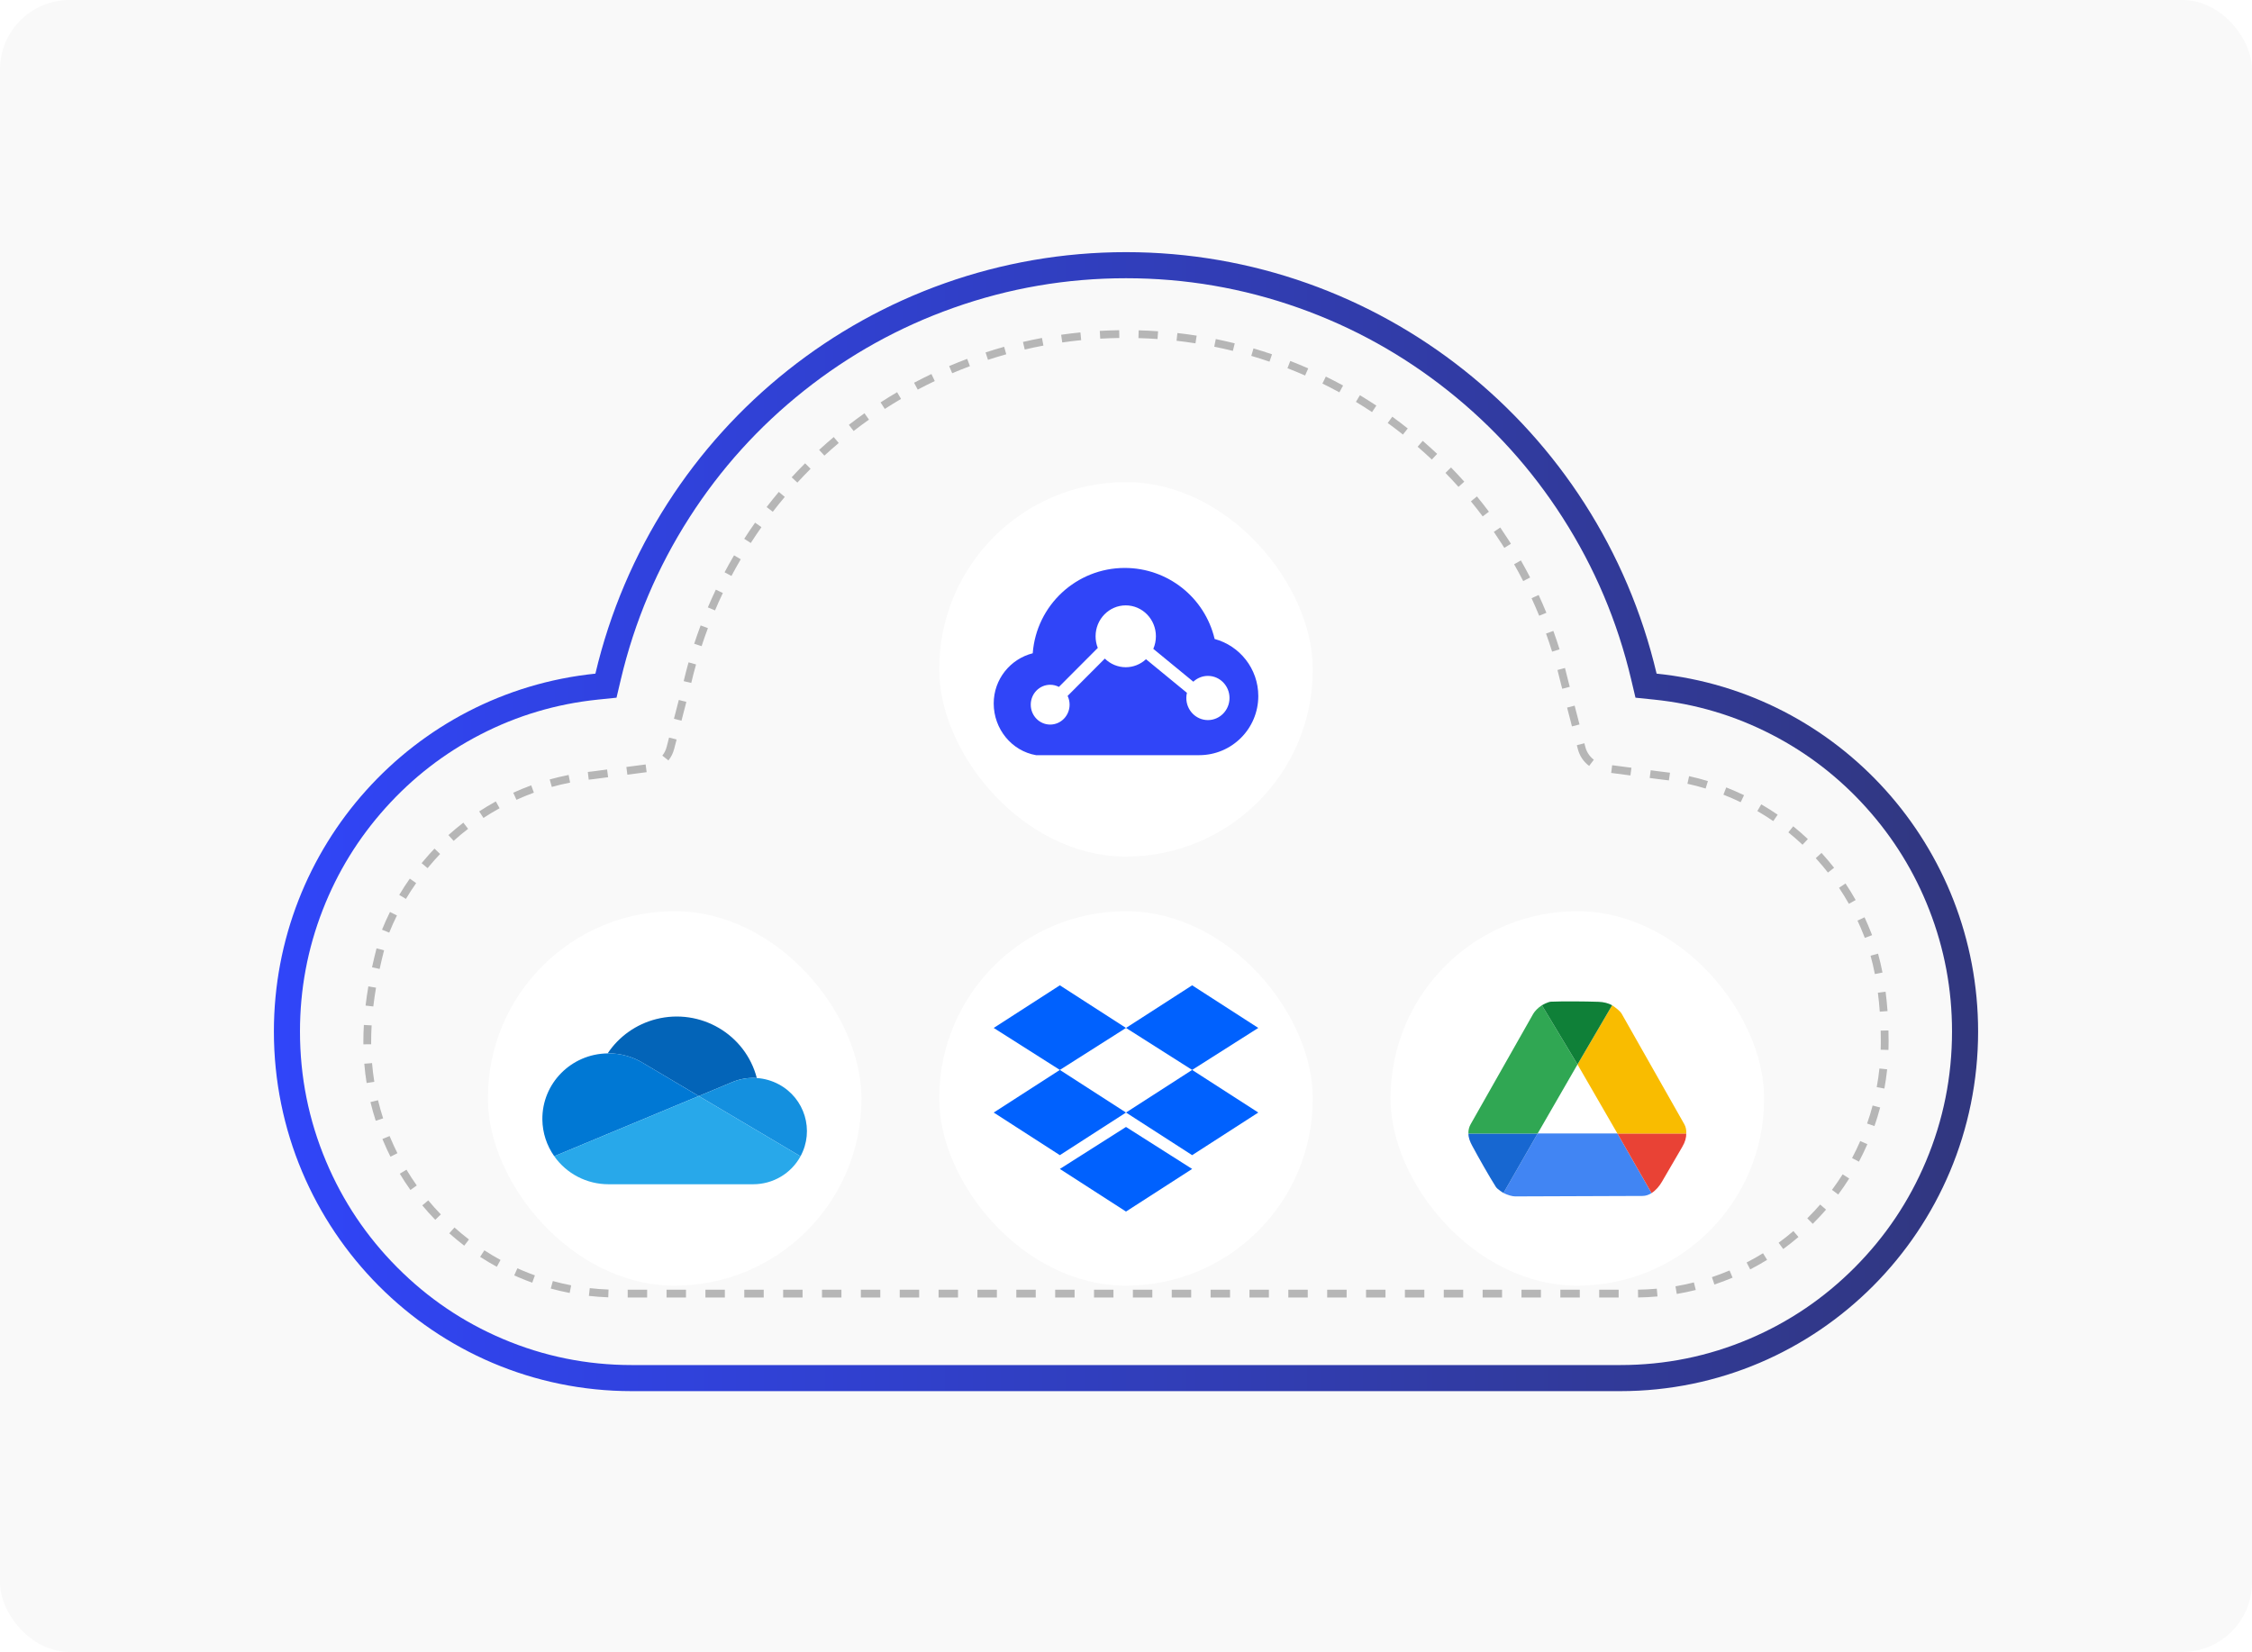
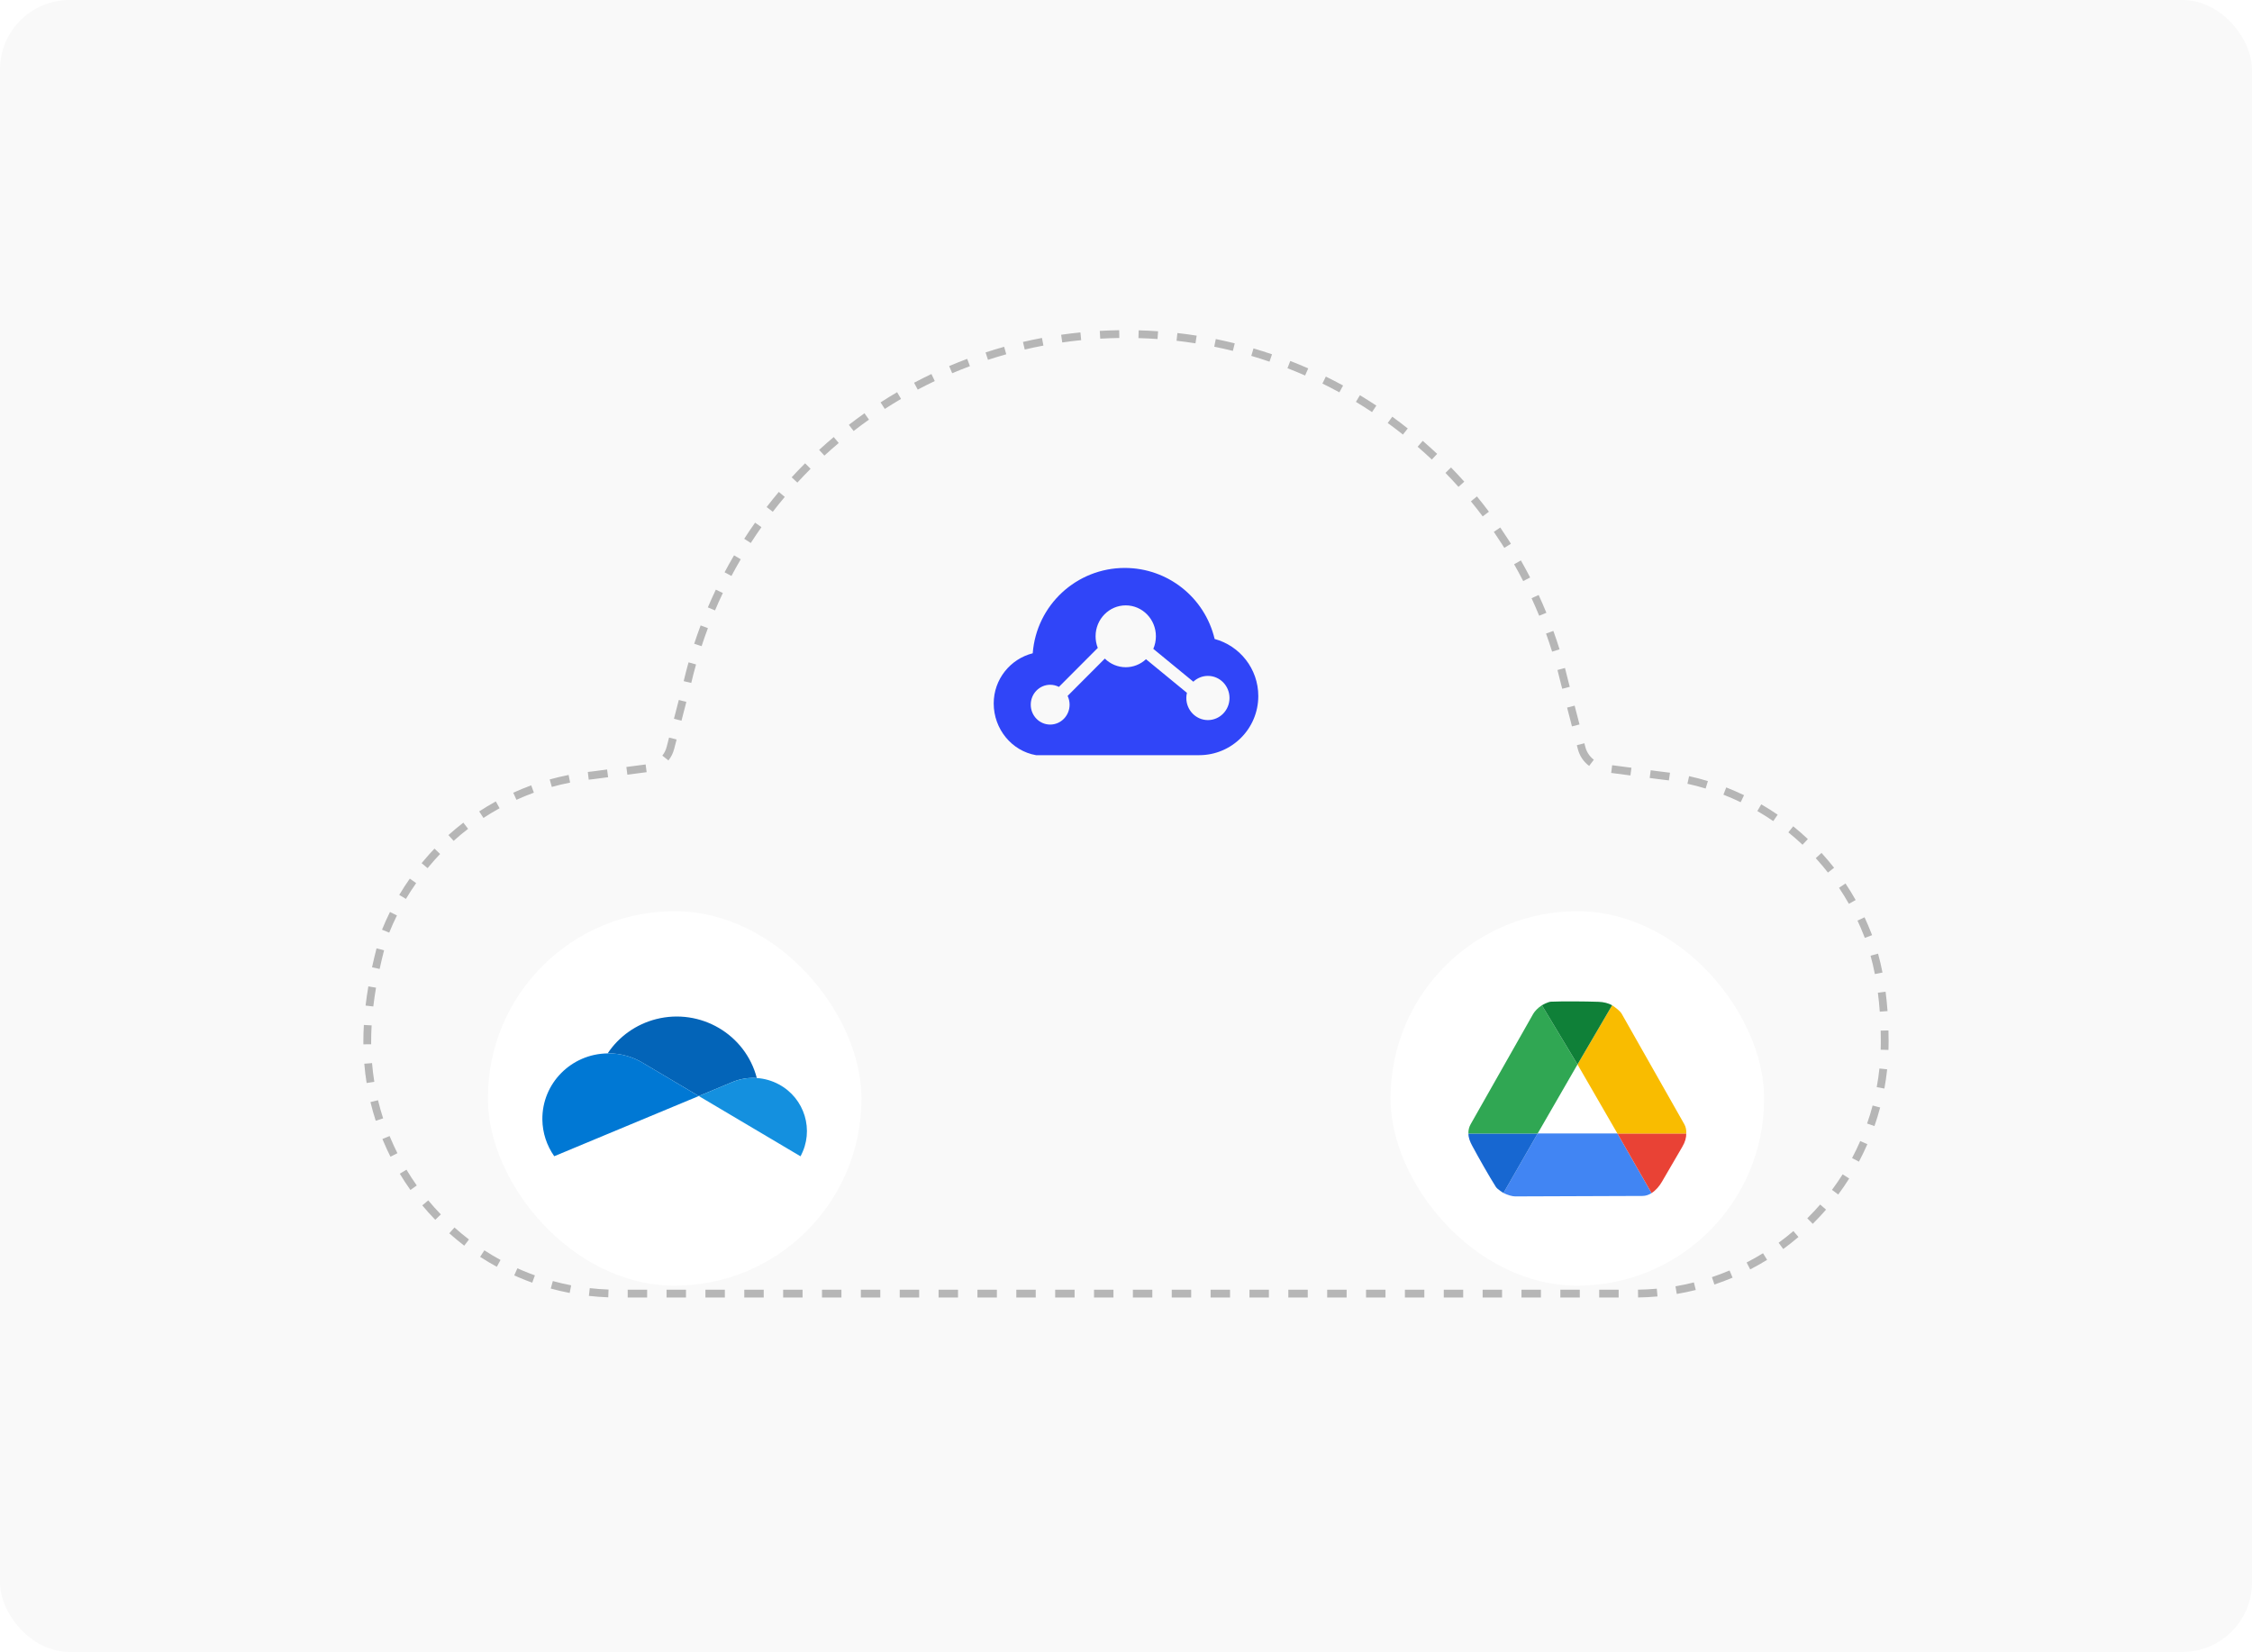
<svg xmlns="http://www.w3.org/2000/svg" fill="none" height="380" viewBox="0 0 518 380" width="518">
  <clipPath id="a">
    <rect height="380" rx="16" width="518" />
  </clipPath>
  <linearGradient id="b" x1="1" x2="0" y1=".5" y2=".5">
    <stop offset="0" stop-color="#31377f" />
    <stop offset="1" stop-color="#3045f8" />
  </linearGradient>
  <filter id="c" color-interpolation-filters="sRGB" height="229.333" width="229.114" x="-71.598" y="-57.279">
    <feFlood flood-opacity="0" result="BackgroundImageFix" />
    <feColorMatrix in="SourceAlpha" type="matrix" values="0 0 0 0 0 0 0 0 0 0 0 0 0 0 0 0 0 0 127 0" />
    <feOffset dx="0" dy="14.32" />
    <feGaussianBlur stdDeviation="17.9" />
    <feColorMatrix type="matrix" values="0 0 0 0 0 0 0 0 0 0 0 0 0 0 0 0 0 0 0.05 0" />
    <feBlend in2="BackgroundImageFix" mode="normal" result="effect1_dropShadow" />
    <feBlend in="SourceGraphic" in2="effect1_dropShadow" mode="normal" result="shape" />
  </filter>
  <clipPath id="d">
    <rect height="86.137" rx="42.959" width="85.918" x="216.041" y="96.582" />
  </clipPath>
  <filter id="e" color-interpolation-filters="sRGB" height="229.333" width="229.114" x="-71.598" y="-57.279">
    <feFlood flood-opacity="0" result="BackgroundImageFix" />
    <feColorMatrix in="SourceAlpha" type="matrix" values="0 0 0 0 0 0 0 0 0 0 0 0 0 0 0 0 0 0 127 0" />
    <feOffset dx="0" dy="14.32" />
    <feGaussianBlur stdDeviation="17.9" />
    <feColorMatrix type="matrix" values="0 0 0 0 0 0 0 0 0 0 0 0 0 0 0 0 0 0 0.05 0" />
    <feBlend in2="BackgroundImageFix" mode="normal" result="effect1_dropShadow" />
    <feBlend in="SourceGraphic" in2="effect1_dropShadow" mode="normal" result="shape" />
  </filter>
  <clipPath id="f">
    <rect height="86.137" rx="42.959" width="85.918" x="319.858" y="195.281" />
  </clipPath>
  <clipPath id="g">
    <path d="m332.388 207.949h60.858v61.014h-60.858z" />
  </clipPath>
  <filter id="h" color-interpolation-filters="sRGB" height="229.333" width="229.114" x="-71.598" y="-57.279">
    <feFlood flood-opacity="0" result="BackgroundImageFix" />
    <feColorMatrix in="SourceAlpha" type="matrix" values="0 0 0 0 0 0 0 0 0 0 0 0 0 0 0 0 0 0 127 0" />
    <feOffset dx="0" dy="14.32" />
    <feGaussianBlur stdDeviation="17.9" />
    <feColorMatrix type="matrix" values="0 0 0 0 0 0 0 0 0 0 0 0 0 0 0 0 0 0 0.05 0" />
    <feBlend in2="BackgroundImageFix" mode="normal" result="effect1_dropShadow" />
    <feBlend in="SourceGraphic" in2="effect1_dropShadow" mode="normal" result="shape" />
  </filter>
  <clipPath id="i">
    <rect height="86.137" rx="42.959" width="85.918" x="112.224" y="195.281" />
  </clipPath>
  <clipPath id="j">
    <path d="m124.753 207.842h60.858v61.014h-60.858z" />
  </clipPath>
  <filter id="k" color-interpolation-filters="sRGB" height="229.333" width="229.114" x="-71.598" y="-57.279">
    <feFlood flood-opacity="0" result="BackgroundImageFix" />
    <feColorMatrix in="SourceAlpha" type="matrix" values="0 0 0 0 0 0 0 0 0 0 0 0 0 0 0 0 0 0 127 0" />
    <feOffset dx="0" dy="14.32" />
    <feGaussianBlur stdDeviation="17.9" />
    <feColorMatrix type="matrix" values="0 0 0 0 0 0 0 0 0 0 0 0 0 0 0 0 0 0 0.05 0" />
    <feBlend in2="BackgroundImageFix" mode="normal" result="effect1_dropShadow" />
    <feBlend in="SourceGraphic" in2="effect1_dropShadow" mode="normal" result="shape" />
  </filter>
  <clipPath id="l">
-     <rect height="86.137" rx="42.959" width="85.918" x="216.041" y="195.281" />
-   </clipPath>
+     </clipPath>
  <clipPath id="m">
    <path d="m228.571 207.842h60.858v61.014h-60.858z" />
  </clipPath>
  <g clip-path="url(#a)">
    <rect fill="#f9f9f9" height="380" rx="16" width="518" />
    <g fill-rule="evenodd">
      <path d="m136.952 154.955c13.424-56.832 63.931-96.955 122.048-96.955s108.624 40.123 122.048 96.955c42.005 4.314 73.952 39.87 73.952 82.308 0 45.694-36.856 82.737-82.32 82.737h-227.36c-45.464 0-82.32-37.043-82.32-82.737 0-42.438 31.947-77.994 73.952-82.308z" fill="#f9f9f9" />
-       <path d="m63 237.263c0-42.438 31.947-77.994 73.952-82.308 13.424-56.832 63.931-96.955 122.048-96.955s108.624 40.123 122.048 96.955c42.005 4.314 73.952 39.87 73.952 82.308 0 45.694-36.856 82.737-82.32 82.737h-227.36c-45.464 0-82.32-37.043-82.32-82.737zm79.791-80.929-.981 4.154-4.245.436q-14.374 1.476-27.133 8.073-12.379 6.401-21.745 16.826-9.369 10.427-14.449 23.462-5.238 13.44-5.238 27.978 0 15.622 5.999 29.878 5.795 13.771 16.365 24.394 10.566 10.62 24.26 16.441 14.17 6.024 29.695 6.024h227.36q15.526 0 29.695-6.024 13.694-5.821 24.261-16.441 10.569-10.623 16.365-24.394 5.999-14.256 5.999-29.878 0-14.538-5.238-27.978-5.081-13.035-14.449-23.462-9.366-10.425-21.745-16.826-12.759-6.597-27.133-8.073l-4.245-.436-.981-4.154q-4.733-20.037-15.773-37.267-10.758-16.79-26.384-29.203-15.623-12.411-34.356-19.051-19.22-6.812-39.696-6.812-20.476 0-39.696 6.812-18.733 6.64-34.356 19.051-15.626 12.413-26.384 29.203-11.04 17.231-15.773 37.267z" fill="url(#b)" />
      <path d="m257.463 77.746-.026-1.79q-2.242.033-4.466.159l.102 1.787q2.186-.124 4.39-.156zm8.914-1.546q-2.223-.155-4.464-.216l-.048 1.789q2.202.06 4.387.212zm-17.86.263q-2.227.222-4.436.54l.255 1.772q2.17-.312 4.358-.53zm26.738.741q-2.205-.347-4.428-.598l-.201 1.779q2.184.247 4.351.588zm-35.582.531q-2.195.414-4.372.923l.408 1.743q2.139-.501 4.295-.907zm44.34 1.24q-2.171-.538-4.36-.981l-.355 1.754q2.151.435 4.284.964zm-53.04.795q-2.147.602-4.276 1.298l.557 1.701q2.092-.684 4.202-1.275zm61.612 1.726q-2.121-.724-4.259-1.353l-.506 1.717q2.102.618 4.187 1.33zm-70.111 1.052q-2.098.786-4.151 1.655l.699 1.648q2.017-.855 4.08-1.627zm78.443 2.19q-2.042-.897-4.129-1.709l-.649 1.668q2.051.798 4.058 1.679zm-86.67 1.296q-2.019.96-3.993 2.006l.838 1.582q1.94-1.027 3.924-1.971zm94.688 2.646q-1.96-1.072-3.966-2.058l-.79 1.606q1.971.969 3.898 2.022zm-102.583 1.536q-1.925 1.129-3.805 2.343l.971 1.504q1.847-1.193 3.739-2.303zm110.232 3.085q-1.865-1.239-3.775-2.393l-.925 1.532q1.877 1.134 3.709 2.352zm-117.738 1.763q-1.818 1.288-3.591 2.659l1.094 1.416q1.744-1.348 3.532-2.614zm124.965 3.494q-1.757-1.394-3.558-2.705l-1.053 1.447q1.771 1.289 3.498 2.66zm-132.039 1.975q-1.714 1.443-3.357 2.949l1.21 1.319q1.615-1.481 3.3-2.9zm138.801 3.868q-1.624-1.528-3.319-2.993l-1.17 1.355q1.666 1.44 3.263 2.942zm-145.387 2.17q-1.582 1.58-3.093 3.225l1.318 1.211q1.484-1.616 3.039-3.17zm151.627 4.226q-1.489-1.665-3.051-3.265l-1.281 1.25q1.535 1.573 2.998 3.209zm-157.671 2.354q-1.438 1.708-2.804 3.48l1.417 1.093q1.343-1.742 2.756-3.42zm163.337 4.555q-1.343-1.79-2.758-3.516l-1.384 1.135q1.39 1.696 2.711 3.455zm-168.794 2.521q-1.285 1.821-2.499 3.706l1.505.97q1.194-1.853 2.457-3.643zm173.272 3.93q-.916-1.429-1.872-2.822l-1.475 1.013q.94 1.369 1.84 2.774.289.451.573.904l1.516-.95q-.288-.46-.582-.919zm-178.113 3.584q-1.133 1.932-2.178 3.902l1.581.839q1.028-1.937 2.141-3.836zm183.115 5.101q-1.02-1.985-2.127-3.93l-1.556.885q1.089 1.912 2.091 3.863zm-187.302 2.793q-.962 2.018-1.836 4.075l1.647.7q.859-2.022 1.804-4.005zm191.042 5.322q-.848-2.069-1.783-4.098l-1.625.749q.919 1.994 1.751 4.027zm-194.537 2.903q-.783 2.089-1.48 4.217l1.701.556q.684-2.092 1.454-4.145zm197.566 5.503q-.669-2.138-1.425-4.235l-1.684.607q.744 2.063 1.401 4.163zm-200.346 2.991q-.603 2.144-1.12 4.327l1.742.413q.509-2.146 1.102-4.255zm202.364 4.362q-.365-1.54-.772-3.062l-1.729.463q.4 1.496.759 3.011.018.077.037.149l.301 1.161 1.732-.449-.301-1.161c-.009-.037-.019-.075-.027-.113zm-204.603 4.292-1.121 4.327 1.733.449 1.121-4.327zm207.173 5.635-1.121-4.327-1.733.449 1.121 4.327zm-209.975 5.181c-.192.74-.533 1.413-.99 1.988l1.403 1.112q.94-1.185 1.32-2.652l.56-2.163-1.733-.449zm211.317 0-.221-.855-1.733.449.221.855q.624 2.406 2.605 3.909l1.082-1.426c-.943-.715-1.644-1.737-1.954-2.932zm-216.151 4.021-4.431.581.233 1.775 4.431-.581zm226.757.756-4.432-.58-.232 1.775 4.431.58zm-239.14.864q-.46.048-.916.103l.212 1.777q.444-.053.89-.099.1-.011.197-.023l3.371-.442-.233-1.775-3.371.442c-.05.006-.1.012-.149.017zm245.601-.017-2.03-.266-.232 1.775 2.03.266q.096.012.197.023 1.101.114 2.189.269l.252-1.772q-1.121-.16-2.256-.278c-.05-.005-.1-.011-.15-.017zm-250.929.814q-2.201.432-4.349 1.03l.479 1.724q2.081-.579 4.214-.998zm262.054 1.407q-2.134-.648-4.322-1.131l-.386 1.748q2.12.468 4.188 1.096zm-270.658.986q-2.095.763-4.136 1.691l.741 1.63q1.978-.9 4.008-1.639zm278.974 2.264q-2.021-.975-4.095-1.786l-.652 1.667q2.01.786 3.969 1.731zm-287.111 1.433q-1.965 1.079-3.829 2.296l.979 1.499q1.806-1.18 3.712-2.227zm294.842 3.049q-1.836-1.261-3.774-2.384l-.898 1.548q1.879 1.089 3.659 2.311zm-302.316 1.833q-1.768 1.36-3.433 2.859l1.198 1.33q1.614-1.452 3.327-2.77zm309.264 3.775q-1.632-1.538-3.367-2.939l-1.125 1.392q1.682 1.358 3.264 2.85zm-317.161 3.556q-.879.979-1.71 1.987l1.382 1.138q.805-.977 1.657-1.926l.001-.001.001-.001.003-.003q.604-.673 1.222-1.32l-1.294-1.236q-.639.669-1.262 1.361zm320.631 0q-.167-.186-.336-.37l-1.321 1.207q.165.18.325.359 1.297 1.443 2.483 2.952l1.407-1.106q-1.222-1.555-2.558-3.042zm-325.049 5.543q-1.288 1.83-2.429 3.749l1.539.915q1.106-1.86 2.354-3.634zm332.573 4.919q-1.097-1.947-2.341-3.805l-1.487.995q1.206 1.802 2.269 3.689zm-337.136 2.756q-.987 1.995-1.829 4.077l1.659.671q.816-2.02 1.774-3.954zm340.702 4.782q-.708-1.815-1.524-3.564l-1.622.757q.792 1.697 1.478 3.457.102.262.201.527l1.676-.629q-.103-.276-.209-.548zm-343.79 3.582q-.571 2.215-1.035 4.358l1.749.379q.456-2.109 1.019-4.291zm346.396 5.564q-.441-2.25-1.021-4.348l-1.725.477q.562 2.032.99 4.216zm-348.281 3.182q-.383 2.252-.638 4.417l1.778.21q.25-2.12.625-4.327zm349.44 5.687q-.167-2.293-.447-4.459l-1.775.229q.274 2.117.436 4.36zm-350.586 7.023q0 .312.003.624l1.79-.018q-.003-.303-.003-.606 0-1.828.111-3.732l-1.787-.104q-.114 1.956-.114 3.836zm350.831 0q0-1.303-.031-2.572l-1.79.044q.031 1.246.031 2.528 0 .933-.029 1.86l1.79.055q.029-.954.029-1.915zm-350.62 5.087q.187 2.237.54 4.435l1.767-.284q-.342-2.131-.524-4.3zm349.651 5.707q.402-2.192.637-4.423l-1.78-.188q-.228 2.163-.618 4.288zm-348.233 3.109q.523 2.169 1.213 4.299l1.703-.552q-.669-2.064-1.176-4.167zm345.948 5.522q.739-2.116 1.309-4.271l-1.73-.458q-.553 2.089-1.269 4.14zm-342.986 3.477q.766 1.819 1.64 3.567l1.601-.801q-.849-1.696-1.591-3.461-.103-.244-.203-.489l-1.656.679q.104.253.21.505zm339.419 4.714q1.039-1.967 1.936-4.026l-1.641-.715q-.87 1.998-1.878 3.905zm-335.629 2.768q1.15 1.917 2.445 3.74l1.459-1.037q-1.255-1.766-2.37-3.624zm330.864 4.784q1.337-1.795 2.528-3.684l-1.513-.955q-1.155 1.831-2.451 3.571zm-325.693 2.497q1.421 1.708 2.984 3.324l1.287-1.244q-1.516-1.569-2.895-3.225zm320.125 3.955q1.441-1.449 2.767-2.973l-1.351-1.175q-1.286 1.479-2.685 2.885-.142.143-.283.282l1.26 1.272q.146-.145.292-.291zm-313.916 2.469q1.675 1.495 3.443 2.847l1.087-1.422q-1.714-1.311-3.338-2.76zm306.832 3.619q1.799-1.313 3.505-2.77l-1.163-1.361q-1.653 1.412-3.397 2.685zm-299.737 1.802q1.873 1.214 3.841 2.284l.855-1.573q-1.907-1.036-3.722-2.213zm292.138 2.886q1.992-1.025 3.89-2.196l-.94-1.524q-1.839 1.135-3.769 2.129zm-283.214 1.85q1.522.647 3.066 1.204l.607-1.684q-1.496-.54-2.973-1.167-.527-.224-1.048-.458l-.733 1.633q.537.241 1.08.472zm274.985 1.628q2.109-.708 4.18-1.583l-.697-1.649q-2.008.849-4.053 1.535zm-267.659.927q2.155.592 4.351 1.014l.338-1.758q-2.127-.408-4.214-.982zm258.998 1.244q2.207-.373 4.373-.916l-.435-1.737q-2.098.527-4.236.888zm-250.23.442q2.208.249 4.455.332l.066-1.789q-2.179-.08-4.321-.322zm241.338.365q2.25-.035 4.461-.234l-.161-1.783q-2.144.194-4.327.227zm-232.411.008h4.469v-1.79h-4.469zm8.939 0h4.469v-1.79h-4.469zm8.939 0h4.469v-1.79h-4.469zm8.939 0h4.469v-1.79h-4.469zm8.939 0h4.469v-1.79h-4.469zm8.939 0h4.469v-1.79h-4.469zm8.938 0h4.47v-1.79h-4.47zm8.939 0h4.47v-1.79h-4.47zm8.939 0h4.469v-1.79h-4.469zm8.939 0h4.469v-1.79h-4.469zm8.939 0h4.469v-1.79h-4.469zm8.938 0h4.47v-1.79h-4.47zm8.939 0h4.469v-1.79h-4.469zm8.939 0h4.469v-1.79h-4.469zm8.939 0h4.469v-1.79h-4.469zm8.938 0h4.47v-1.79h-4.47zm8.939 0h4.47v-1.79h-4.47zm8.939 0h4.469v-1.79h-4.469zm8.939 0h4.469v-1.79h-4.469zm8.939 0h4.469v-1.79h-4.469zm8.938 0h4.47v-1.79h-4.47zm8.939 0h4.469v-1.79h-4.469zm8.939 0h4.469v-1.79h-4.469zm8.939 0h4.469v-1.79h-4.469zm8.938 0h4.47v-1.79h-4.47zm8.939 0h4.47v-1.79h-4.47z" fill="#b6b6b6" />
    </g>
    <g filter="url(#c)">
      <g clip-path="url(#d)">
-         <rect fill="#fff" height="86.137" rx="42.959" width="85.918" x="216.041" y="96.582" />
        <path d="m258.722 116.321c-11.103 0-20.329 8.552-21.177 19.63-5.157 1.304-8.974 5.977-8.974 11.539 0 5.877 4.14 10.932 9.74 11.9h37.519c7.511 0 13.6-6.088 13.6-13.6 0-6.281-4.257-11.566-10.043-13.129-2.276-9.584-10.82-16.34-20.664-16.34zm7.155 15.728c0 .994-.203 1.976-.596 2.884l9.205 7.558c.915-.859 2.114-1.336 3.355-1.336 2.743 0 4.966 2.276 4.966 5.082s-2.223 5.083-4.966 5.083c-2.743 0-4.966-2.276-4.966-5.083 0-.4.046-.799.138-1.188l-9.415-7.73c-1.275 1.185-2.938 1.842-4.659 1.842-1.792 0-3.518-.713-4.809-1.987l-8.561 8.585c.3.627.456 1.316.456 2.015 0 2.528-2 4.578-4.467 4.578-2.467 0-4.467-2.05-4.467-4.578 0-2.528 2-4.578 4.467-4.578.698 0 1.388.168 2.011.49l8.941-8.966c-.336-.849-.508-1.757-.508-2.673 0-3.929 3.106-7.113 6.938-7.113 3.832 0 6.938 3.185 6.938 7.113z" fill="#3045f8" fill-rule="evenodd" />
      </g>
    </g>
    <g filter="url(#e)">
      <g clip-path="url(#f)">
        <rect fill="#fff" height="86.137" rx="42.959" width="85.918" x="319.858" y="195.281" />
        <g clip-path="url(#g)">
          <path d="m372.033 246.412h-18.348l-7.857 13.687c.945.48 2.019.787 2.713.787 7.218 0 21.947-.107 29.26-.107.752 0 1.456-.256 2.086-.656z" fill="#4185f3" />
          <path d="m345.829 260.102 7.857-13.687h-15.921c-.008.951.331 1.821.863 2.814 1.48 2.761 3.985 7.177 5.456 9.483.363.568 1.802 1.419 1.745 1.39z" fill="#1767d1" />
          <path d="m372.033 246.413 7.857 13.709c1.018-.646 1.848-1.668 2.387-2.61 1.217-2.123 3.274-5.659 4.692-8.053.659-1.113.916-2.113.9-3.047z" fill="#e94235" />
          <path d="m353.687 246.416 9.165-15.889-8.191-13.619c-.886.581-1.643 1.37-1.988 1.97-3.575 6.254-10.777 19.07-14.399 25.404-.371.648-.549 1.389-.512 2.134z" fill="#30a753" />
          <path d="m372.033 246.415-9.181-15.889 7.966-13.604c.886.582 1.858 1.354 2.202 1.956 3.575 6.253 10.777 19.069 14.4 25.403.374.651.486 1.388.45 2.134z" fill="#f9bc00" />
          <path d="m354.661 216.909 8.192 13.616 7.966-13.604c-.822-.48-1.986-.763-3.115-.799-3.138-.104-8.225-.146-10.962-.027-.675.029-2.071.807-2.08.813z" fill="#0f8038" />
        </g>
      </g>
    </g>
    <g filter="url(#h)">
      <g clip-path="url(#i)">
        <rect fill="#fff" height="86.137" rx="42.959" width="85.918" x="112.224" y="195.281" />
        <g clip-path="url(#j)">
          <path d="m147.957 230.225v-.002l12.776 7.573 7.613-3.171c1.547-.661 3.215-1.001 4.901-.999.282 0 .559.013.835.03-2.61-10.067-12.97-16.136-23.145-13.556-4.584 1.163-8.565 3.974-11.165 7.885l.194-.006c2.823-.004 5.591.774 7.991 2.245z" fill="#0364b8" />
          <path d="m147.959 230.224c-2.401-1.47-5.17-2.247-7.993-2.242l-.194.006c-8.399.104-15.122 6.925-15.017 15.236.038 3.014.99 5.946 2.732 8.418l11.262-4.691 5.009-2.086 11.15-4.644 5.823-2.422z" fill="#0078d4" />
          <path d="m174.081 233.655q-.417-.029-.835-.03c-1.685-.001-3.352.339-4.899 1.001l-7.615 3.169 2.208 1.308 7.236 4.288 3.159 1.871 10.795 6.398c3.238-5.946.991-13.365-5.02-16.569-1.554-.828-3.268-1.318-5.029-1.435z" fill="#1490df" />
-           <path d="m173.334 245.262-3.159-1.871-7.234-4.29-2.206-1.305-5.825 2.424-11.15 4.643-5.011 2.086-11.266 4.691c2.842 4.043 7.506 6.452 12.483 6.449h33.281c4.547.002 8.728-2.467 10.884-6.428z" fill="#28a8ea" />
        </g>
      </g>
    </g>
    <g filter="url(#k)">
      <g clip-path="url(#l)">
        <rect fill="#fff" height="86.137" rx="42.959" width="85.918" x="216.041" y="195.281" />
        <g clip-path="url(#m)">
-           <path d="m243.785 212.329-15.215 9.804 15.215 9.658 15.215-9.658zm30.429 0-15.215 9.802 15.215 9.658 15.215-9.658zm-45.644 29.266 15.215 9.802 15.215-9.802-15.215-9.804zm45.644-9.804-15.215 9.802 15.215 9.802 15.215-9.802zm-30.429 22.777 15.215 9.802 15.215-9.802-15.215-9.658z" fill="#0061fe" />
+           <path d="m243.785 212.329-15.215 9.804 15.215 9.658 15.215-9.658zm30.429 0-15.215 9.802 15.215 9.658 15.215-9.658zm-45.644 29.266 15.215 9.802 15.215-9.802-15.215-9.804zm45.644-9.804-15.215 9.802 15.215 9.802 15.215-9.802zz" fill="#0061fe" />
        </g>
      </g>
    </g>
  </g>
</svg>